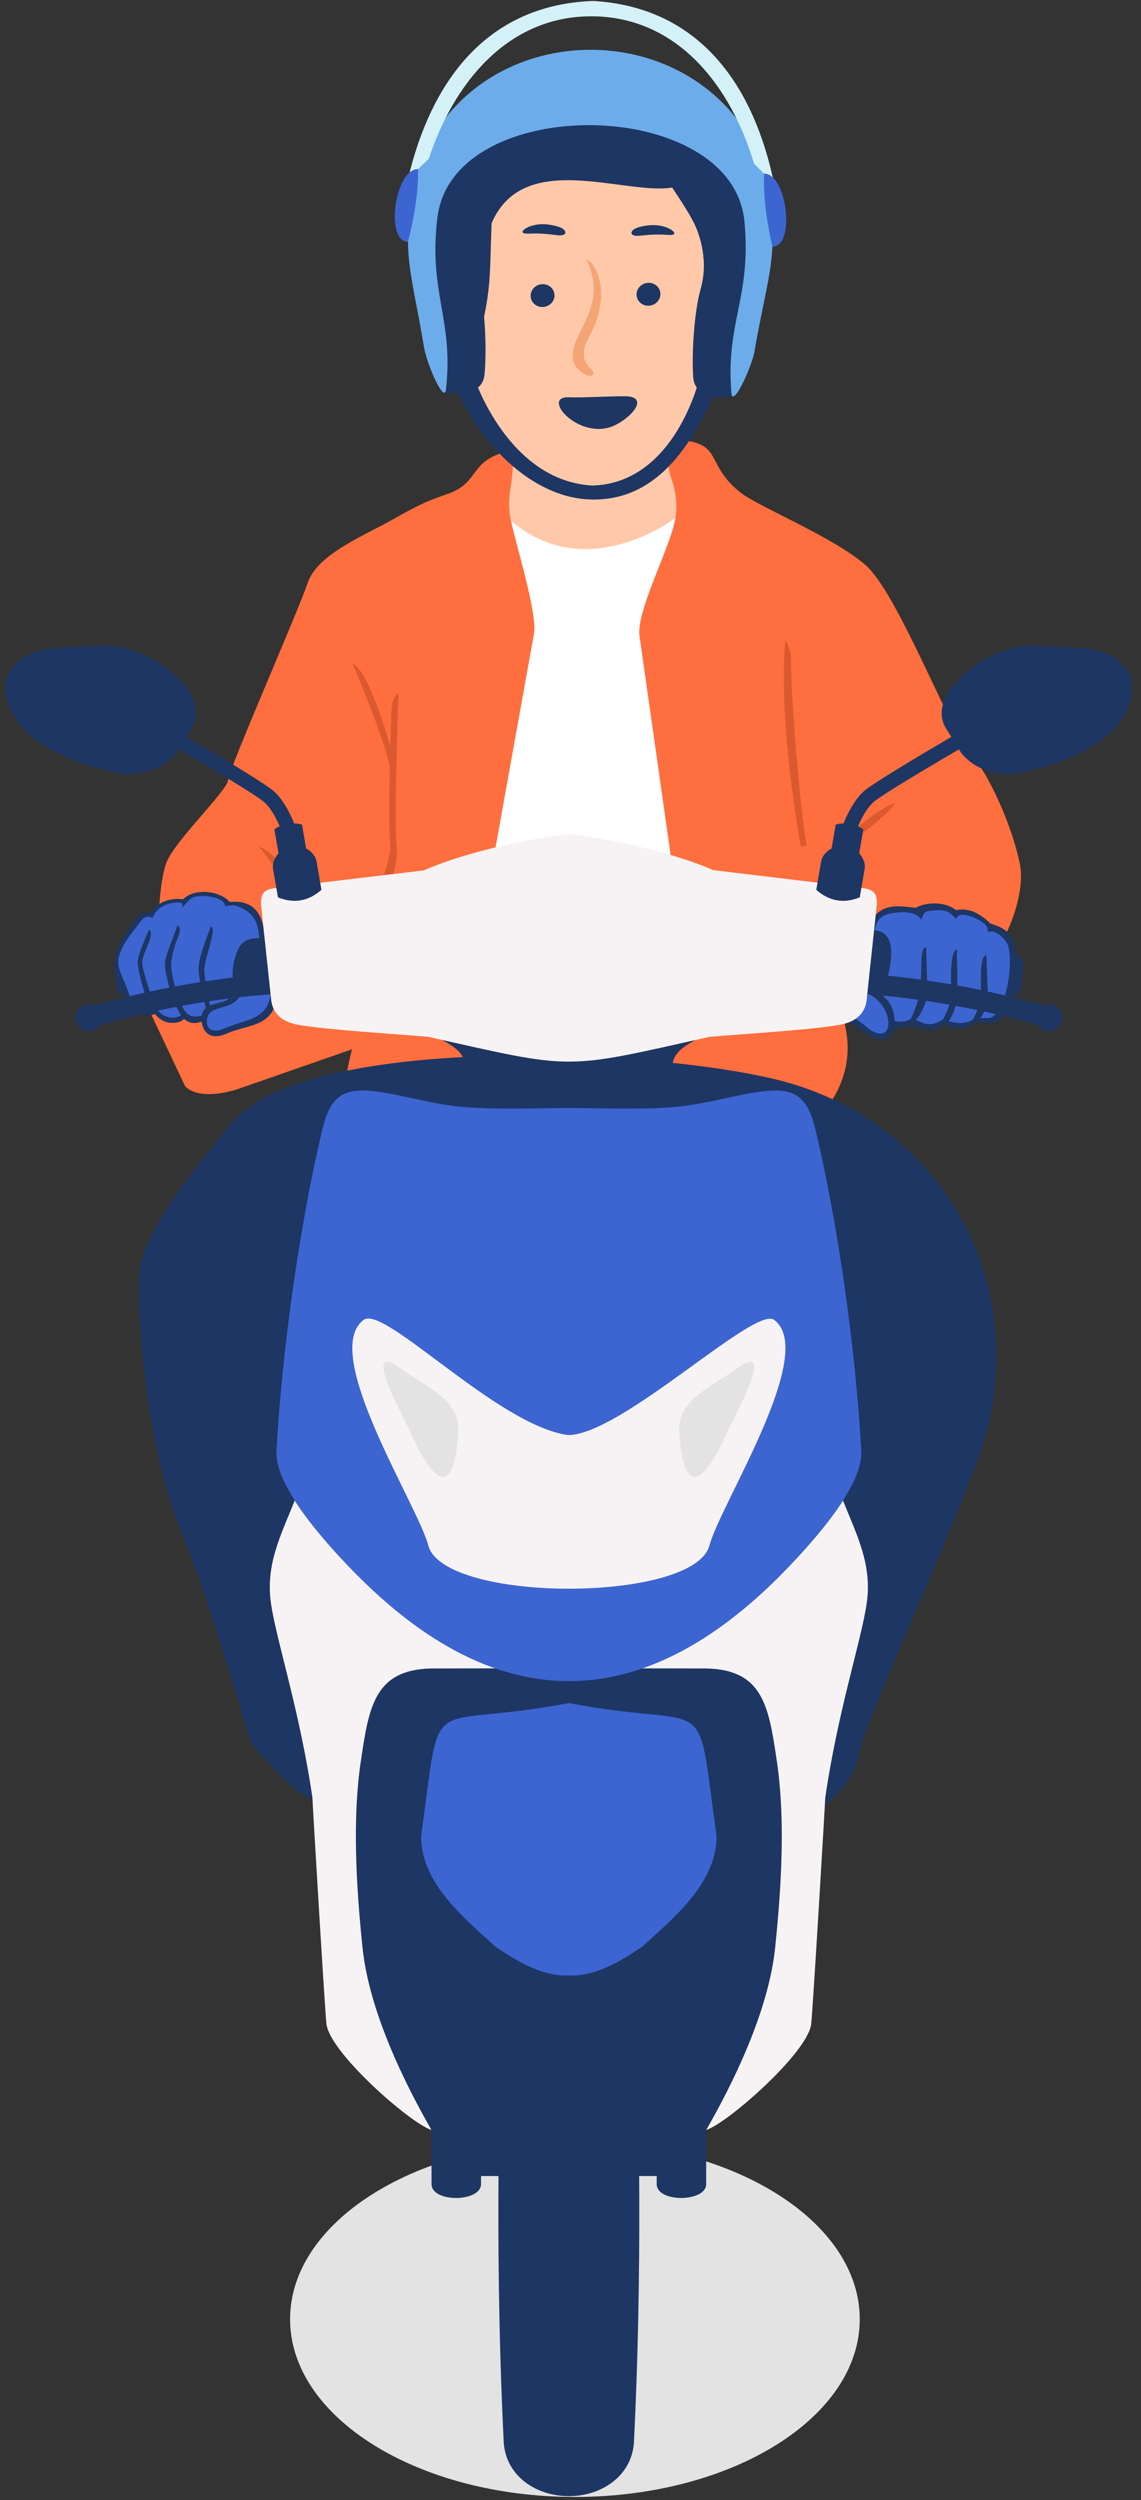
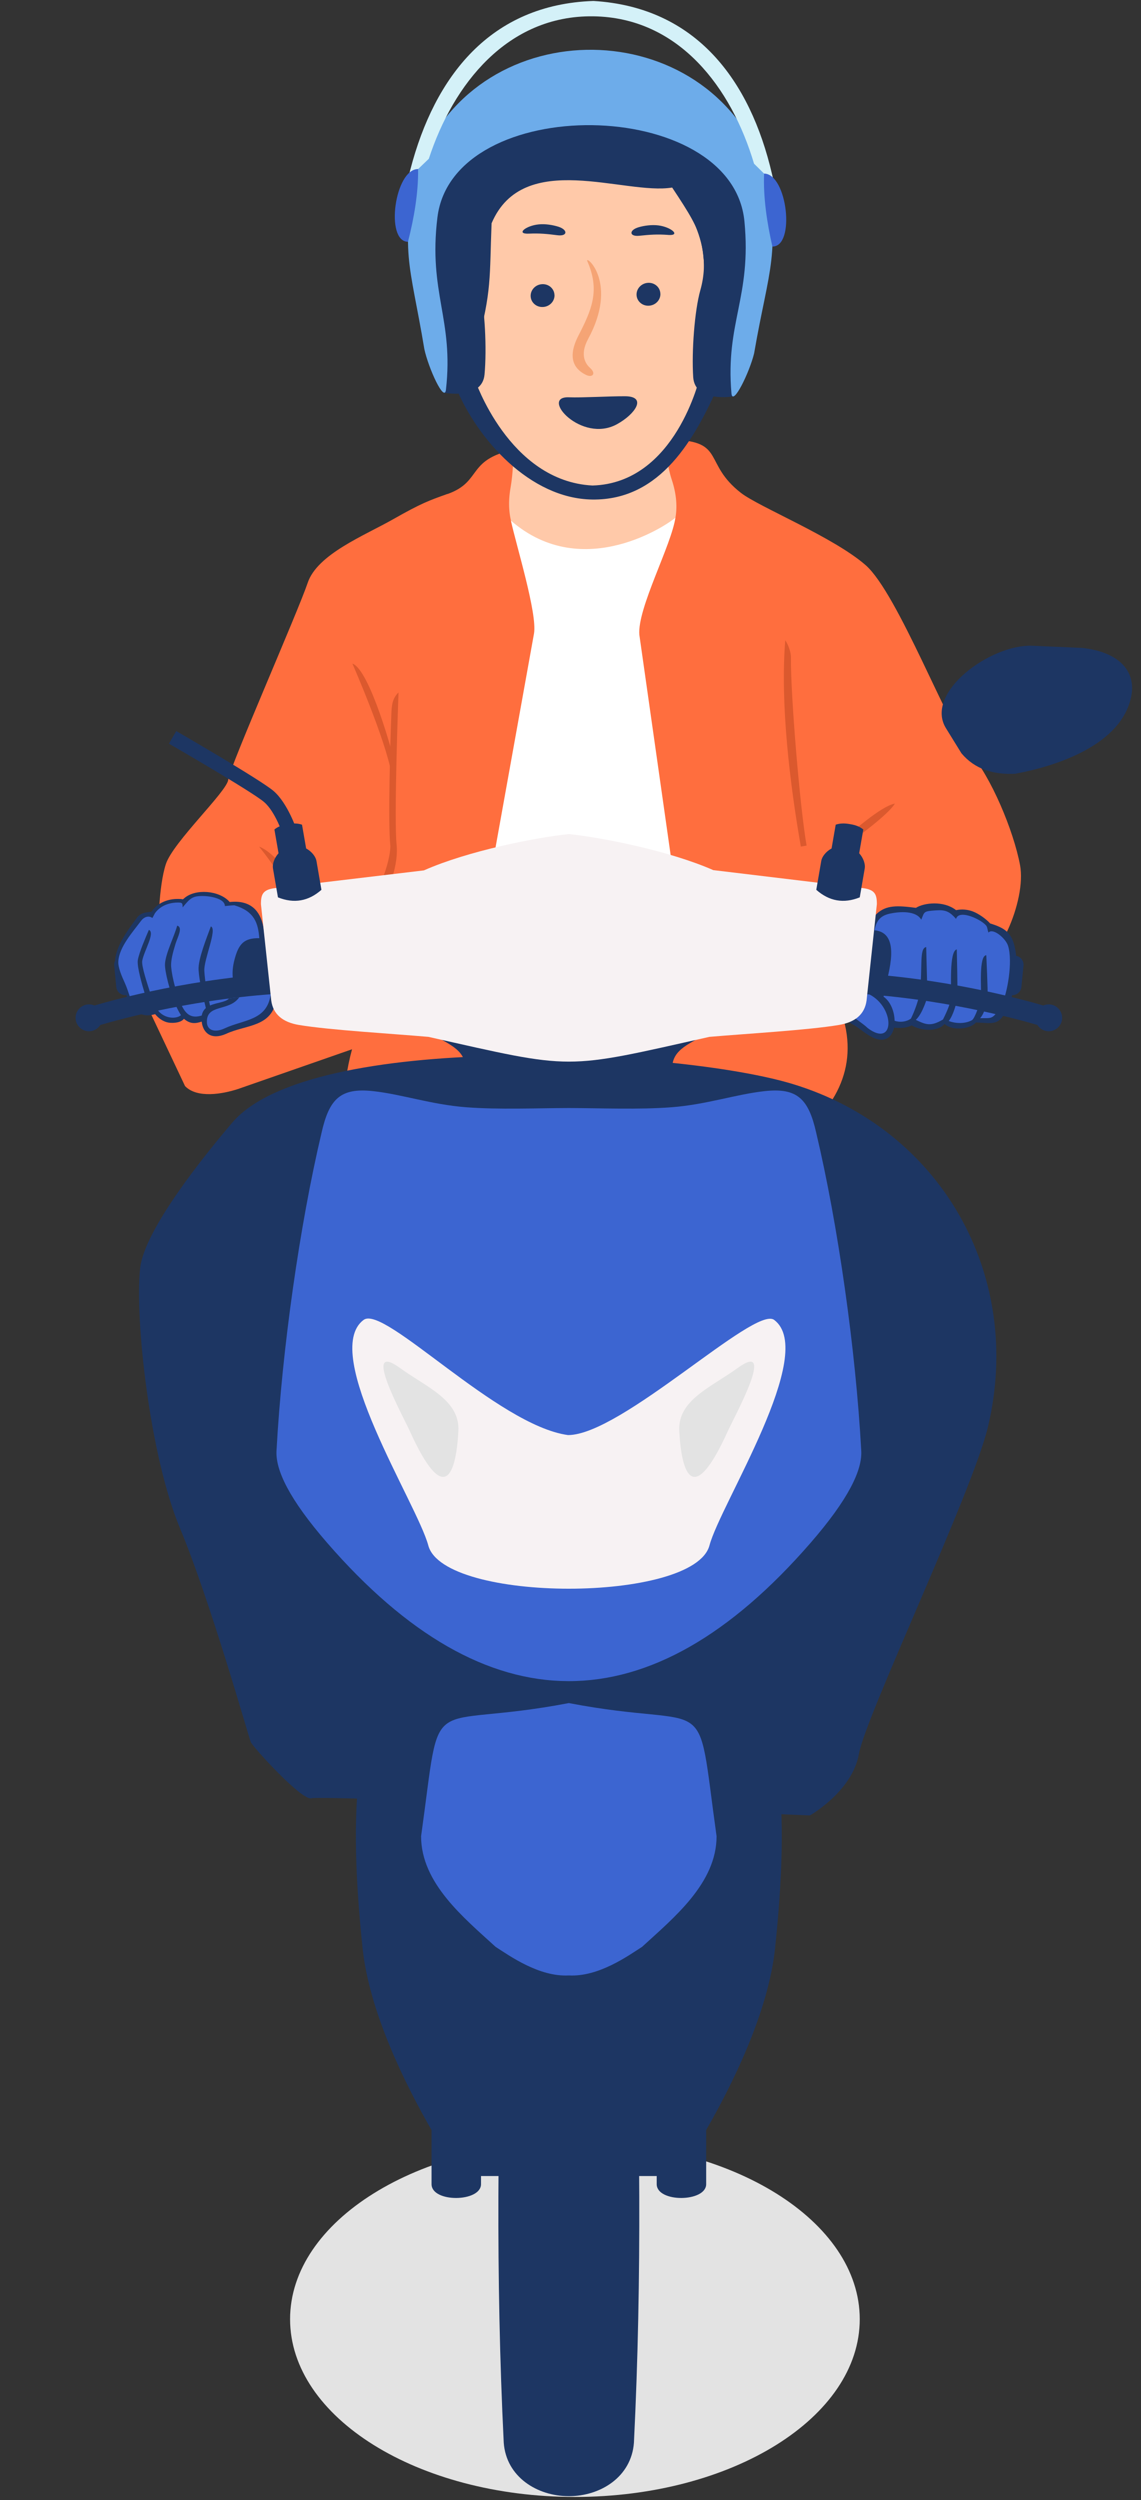
<svg xmlns="http://www.w3.org/2000/svg" width="264" height="578" viewBox="0 0 264 578" fill="none">
  <rect x="0" y="0" width="264" height="578" fill="#333333" stroke="none" />
  <g clip-path="url(#clip0_655_4796)">
    <g style="mix-blend-mode:multiply">
      <path fill-rule="evenodd" clip-rule="evenodd" d="M133.022 495.057C169.424 495.057 198.926 513.457 198.926 536.15C198.926 558.843 169.424 577.243 133.022 577.243C96.621 577.243 67.118 558.843 67.118 536.15C67.118 513.457 96.621 495.057 133.022 495.057Z" fill="#E3E3E3" />
    </g>
    <path fill-rule="evenodd" clip-rule="evenodd" d="M103.532 114.186C99.272 115.708 97.541 116.303 90.945 120.047C84.35 123.801 73.414 128.101 71.188 134.751C68.96 141.389 53.029 177.572 52.809 180.245C52.59 182.918 40.051 194.66 38.376 199.76C36.701 204.861 36.512 214.983 36.76 216.978C37.016 218.959 32.333 228.876 32.823 229.939L42.815 251.082C45.619 253.981 51.513 252.916 55.092 251.75L81.455 242.568C79.013 251.586 79.122 259.617 81.395 266.82C81.315 295.524 218.381 281.504 192.984 229.963C188.341 220.54 189.626 205.678 189.626 205.678L190.953 203.351C192.423 214.072 202.668 222.628 205.403 223.073C210.072 223.821 217.526 224.792 224.146 224.4C230.766 224.008 237.533 208.108 236.017 200.018C234.5 191.929 229.255 179.515 224.39 173.97C219.524 168.426 207.726 137.15 200.283 130.648C192.841 124.147 175.616 117.206 171.417 113.932C162.656 107.099 167.899 101.993 155.668 101.655C147.534 101.434 130.705 101.844 120.273 103.68C107.578 105.9 111.931 111.219 103.547 114.206L103.532 114.186Z" fill="#FF6E3E" />
    <path fill-rule="evenodd" clip-rule="evenodd" d="M53.776 259.489C47.565 266.765 33.412 284.189 32.425 293.173C31.161 304.719 34.61 336.429 41.642 353.288C48.674 370.136 57.536 401.557 58.024 402.722C58.512 403.897 69.958 416.453 72.065 415.721C74.173 414.989 187.393 419.691 187.393 419.691C187.393 419.691 197.208 414.157 198.739 405.439C200.281 396.71 225.036 344.881 228.608 329.785C236.926 294.682 217.627 260.986 183.389 250.594C156.725 242.508 71.844 238.327 53.765 259.5L53.776 259.489Z" fill="#1D3663" />
    <path fill-rule="evenodd" clip-rule="evenodd" d="M131.614 238.36L99.106 238.549C103.22 241.233 107.69 242.364 107.69 246.945V256.583H155.527V246.945C155.527 242.364 159.997 241.233 164.111 238.549L131.603 238.36H131.614Z" fill="#1D3663" />
    <path fill-rule="evenodd" clip-rule="evenodd" d="M58.035 218.052C59.244 216.588 61.717 215.512 64.046 215.168C65.588 219.616 66.065 224.174 65.377 228.833C63.015 228.944 60.386 228.367 58.922 227.158L29.187 230.053C28.044 230.164 27.013 229.321 26.902 228.178L26.425 223.22C26.314 222.078 27.157 221.047 28.299 220.936L58.035 218.041V218.052Z" fill="#1D3663" />
-     <path fill-rule="evenodd" clip-rule="evenodd" d="M68.194 346.877C64.877 355.173 61.406 361.751 62.703 370.723C63.935 379.23 69.403 395.723 72.286 415.599C72.242 415.632 75.237 466.142 75.558 468.094C76.668 474.848 94.768 490.676 99.693 492.362L131.614 482.512V385.663C107.501 382.314 91.984 375.437 75.703 356.693C72.508 353.011 70.024 349.761 68.183 346.888L68.194 346.877Z" fill="#F7F2F3" />
    <path d="M191.211 201.55C191.8 199.183 192.345 197.151 194.193 194.779C197.027 192.504 203.738 186.388 207.064 185.772C205.355 188.492 198.326 193.493 196.021 195.315L192.088 203.468L191.21 201.539L191.211 201.55Z" fill="#DB592E" />
    <path fill-rule="evenodd" clip-rule="evenodd" d="M205.194 218.052C203.985 216.588 201.511 215.512 199.182 215.168C197.64 219.616 197.163 224.174 197.851 228.833C200.214 228.944 202.842 228.367 204.306 227.158L234.042 230.053C235.184 230.164 236.216 229.321 236.327 228.178L236.815 223.22C236.926 222.078 236.083 221.047 234.94 220.936L205.205 218.041L205.194 218.052Z" fill="#1D3663" />
-     <path fill-rule="evenodd" clip-rule="evenodd" d="M195.045 346.877C198.361 355.173 201.833 361.751 200.524 370.723C199.293 379.23 193.825 395.723 190.941 415.599C190.985 415.632 187.991 466.142 187.669 468.094C186.56 474.848 168.459 490.676 163.534 492.362L131.614 482.512V385.663C155.726 382.314 171.243 375.437 187.525 356.693C190.719 353.011 193.204 349.761 195.045 346.888V346.877Z" fill="#F7F2F3" />
    <path fill-rule="evenodd" clip-rule="evenodd" d="M131.615 385.663L163.58 385.719C176.634 386.063 177.899 394.658 179.762 407.302C181.67 420.213 180.893 435.463 179.34 450.337C177.799 465.143 169.369 482.047 163.391 492.406C151.989 494.402 141.752 495.212 131.615 495.057C121.477 495.201 111.24 494.402 99.838 492.406C93.86 482.047 85.431 465.143 83.889 450.337C82.336 435.463 81.56 420.213 83.467 407.302C85.342 394.658 86.595 386.074 99.65 385.719L131.615 385.663Z" fill="#1D3663" />
    <path fill-rule="evenodd" clip-rule="evenodd" d="M50.47 239.181C51.413 239.148 52.422 238.316 53.676 238.039C57.225 237.251 60.674 235.82 62.161 233.702C63.281 232.105 65.344 228.8 62.66 228.045C62.039 227.868 58.134 228.999 54.53 230.13C54.463 227.38 53.909 224.529 54.607 221.901C55.051 220.237 55.994 218.673 57.879 217.276L60.73 217.32C60.697 213.948 58.767 209.279 56.715 209.079C55.594 208.968 54.108 208.824 52.866 208.979V208.935C50.492 206.85 45.069 204.998 42.418 208.148C42.385 208.192 42.34 208.236 42.318 208.281L42.263 207.859C39.013 207.959 36.817 209.168 35.264 211.131C34.566 211.275 33.722 211.553 32.924 212.107C31.038 213.405 29.12 216.433 28.077 218.141C27.046 219.849 26.935 220.315 27.245 222.5C27.556 224.685 28.166 226.359 28.964 228.456C29.763 230.563 31.282 233.436 32.07 233.924C32.58 234.234 34.488 234.179 35.785 234.101C36.418 234.922 37.25 235.765 37.915 235.854C38.813 235.976 42.163 236.397 42.307 234.911C42.862 235.676 43.727 236.086 45.213 236.131C46.012 236.153 46.599 236.131 47.154 235.854C47.099 237.65 48.119 239.281 50.47 239.192V239.181Z" fill="#3C65D1" />
    <path fill-rule="evenodd" clip-rule="evenodd" d="M153.832 91.347C152.808 88.002 148.084 87.004 133.783 88.087C127.104 88.591 118.467 90.135 118.452 92.559C118.458 99.223 119.318 105.941 118.125 112.771C113.179 140.952 164.519 138.289 155.421 110.864C153.416 104.808 154.184 97.738 153.843 91.346L153.832 91.347Z" fill="#FFC9A9" />
    <path fill-rule="evenodd" clip-rule="evenodd" d="M21.866 232.448C26.569 231.062 45.302 225.893 66.886 224.895L67.085 229.587C46.068 230.563 27.8 235.598 23.22 236.951C22.665 237.828 21.7 238.404 20.591 238.404C18.872 238.404 17.485 237.007 17.485 235.299C17.485 233.591 18.883 232.193 20.591 232.193C21.046 232.193 21.467 232.293 21.855 232.46L21.866 232.448Z" fill="#1D3663" />
    <path fill-rule="evenodd" clip-rule="evenodd" d="M118.212 120.345C119.379 125.86 124.382 141.909 123.551 146.49L114.626 196.085L155.197 197.839L147.929 146.753C147.413 140.65 155.445 125.869 156.255 119.681C155.133 120.8 135.065 135.007 118.201 120.346L118.212 120.345Z" fill="white" />
    <path fill-rule="evenodd" clip-rule="evenodd" d="M200.391 215.323C202.122 215.49 203.453 215.656 204.251 216.865C206.026 219.56 204.628 226.182 203.963 230.962C203.719 230.807 203.464 230.663 203.186 230.541C202.21 230.108 202.798 229.565 201.656 229.165C199.027 228.267 195.367 228.123 195.367 228.123C195.367 228.123 193.67 230.008 194.191 232.437C194.713 234.855 197.43 236.43 197.851 236.641C198.273 236.863 201.068 237.85 202.621 239.081C204.162 240.312 205.926 240.312 206.403 237.961C206.458 237.695 206.503 237.406 206.525 237.107C208.044 237.34 209.885 236.985 211.25 236.375C213.923 237.65 215.986 237.55 218.526 235.987C220.278 237.195 224.138 237.207 225.713 235.942C227.554 236.02 229.073 236.197 230.271 235.321C232.123 233.968 233.665 231.106 234.02 228.544C234.419 225.627 235.628 220.625 234.153 217.364C232.889 214.558 231.17 213.97 228.829 214.103C227.121 212.096 223.816 210.066 221.032 210.754C216.452 208.036 213.923 210.177 212.248 210.654C206.902 209.933 204.284 209.678 202.676 211.442C201.811 212.384 203.708 214.203 200.402 215.323H200.391Z" fill="#3C65D1" />
    <path d="M224.881 235.853L224.903 235.831C225.591 235.388 226.888 231.672 226.977 230.385C227.099 228.611 226.434 220.924 228.208 220.825C228.208 220.847 228.596 229.099 228.508 230.496C228.375 231.938 227.842 234.134 226.789 235.388C229.395 235.288 229.695 235.953 231.757 232.215C233.044 229.886 234.386 222.3 233.244 218.662C232.7 216.921 229.728 214.425 228.707 215.601C228.463 214.935 228.486 214.569 228.308 214.192C227.687 212.883 221.897 209.977 221.21 212.429C219.779 210.798 218.825 210.299 216.662 210.454C213.59 210.665 213.956 210.709 213.157 212.617C211.926 210.443 208.089 210.754 206.015 211.186C204.085 211.586 202.831 212.451 202.332 215.057C208.654 215.645 205.538 225.073 204.673 228.855C204.595 229.387 204.506 229.92 204.44 230.419C206.07 231.55 206.946 233.857 206.991 235.975C208.233 236.419 209.786 236.219 210.773 235.465C211.638 233.735 212.614 231.018 212.825 229.298C213.512 223.686 212.636 219.228 214.3 218.939L214.599 230.585C214.511 230.485 213.568 234.234 211.893 235.776C214.3 236.929 215.409 237.328 218.182 235.687C218.448 235.166 219.912 232.271 220.023 230.785C220.178 228.533 219.535 219.926 221.376 219.472C221.376 219.494 221.62 229.143 221.498 230.884C221.321 231.86 220.566 234.755 219.513 236.031C221.165 236.674 223.372 236.685 224.87 235.853H224.881ZM203.674 230.008C203.741 229.598 203.807 229.165 203.874 228.733C204.65 223.686 206.802 216.344 200.092 215.723C200.813 214.015 201.512 212.539 202.876 211.242C205.027 209.212 207.645 209.312 211.926 209.878C213.756 208.702 218.326 208.136 221.21 210.41C222.552 210.122 223.883 210.255 225.092 210.709C226.411 211.197 228.175 212.451 229.096 213.482C232.467 214.503 233.965 215.634 234.73 218.673C235.861 223.154 234.73 229.487 233.277 232.692C231.214 237.284 229.983 236.552 225.813 236.364C224.57 237.916 220.311 238.404 218.548 236.707C216.928 238.615 213.124 238.338 210.95 237.051C209.83 237.65 208.288 237.728 206.858 237.573C206.381 239.791 204.739 241.244 201.778 239.769C200.214 238.981 198.705 237.606 197.641 237.018C194.08 235.199 192.195 231.273 195.034 227.879L195.666 228.4C193.193 233.48 198.262 235.277 200.802 237.695C207.002 242.342 207.168 232.97 201.157 229.886H203.331C203.453 229.92 203.575 229.964 203.697 230.019L203.674 230.008Z" fill="#1D3663" />
    <path fill-rule="evenodd" clip-rule="evenodd" d="M99.849 477.122H111.295V504.928C111.295 509.132 99.849 509.254 99.849 504.928V477.122Z" fill="#1D3663" />
    <path fill-rule="evenodd" clip-rule="evenodd" d="M151.945 477.122H163.392V504.928C163.392 509.132 151.945 509.254 151.945 504.928V477.122Z" fill="#1D3663" />
    <path fill-rule="evenodd" clip-rule="evenodd" d="M146.677 451.446L131.615 451.657L116.553 451.446C115.144 488.835 114.667 526.456 116.553 564.688C117.118 572.618 124.294 577.066 131.615 577.066C138.935 577.066 146.1 572.618 146.677 564.688C148.562 526.456 148.085 488.835 146.677 451.446Z" fill="#1D3663" />
    <path fill-rule="evenodd" clip-rule="evenodd" d="M241.373 232.448C236.671 231.062 217.938 225.893 196.354 224.895L196.154 229.587C217.172 230.563 235.44 235.598 240.02 236.951C240.575 237.828 241.54 238.404 242.649 238.404C244.368 238.404 245.755 237.007 245.755 235.299C245.755 233.591 244.357 232.193 242.649 232.193C242.194 232.193 241.773 232.293 241.385 232.46L241.373 232.448Z" fill="#1D3663" />
    <path fill-rule="evenodd" clip-rule="evenodd" d="M86.307 252.246C92.917 252.956 99.772 255.352 107.857 255.973C115.444 256.55 124.206 256.173 131.626 256.151C139.046 256.173 147.819 256.55 155.394 255.973C163.469 255.352 170.334 252.956 176.945 252.246C184.42 251.437 187.071 253.977 188.846 261.851C193.925 283.258 197.996 312.117 199.26 335.165C199.637 339.801 196.255 346.655 187.537 356.693C150.37 399.472 112.571 399.117 75.715 356.693C66.997 346.655 63.614 339.79 63.991 335.165C65.255 312.117 69.326 283.269 74.406 261.851C76.18 253.977 78.831 251.437 86.307 252.246Z" fill="#3C65D1" />
    <path fill-rule="evenodd" clip-rule="evenodd" d="M84.132 305.13C73.973 312.749 96.522 347.654 99.095 357.27C102.644 370.613 160.596 370.613 164.156 357.27C166.718 347.643 189.278 312.749 179.118 305.13C174.615 301.758 143.77 331.76 131.426 331.76C115.11 329.542 88.891 301.569 84.144 305.13H84.132Z" fill="#F7F2F3" />
    <path fill-rule="evenodd" clip-rule="evenodd" d="M131.614 456.681C124.727 457.058 117.906 452.144 114.667 450.07C107.369 443.393 97.431 435.363 97.431 424.505C102.356 389.279 97.575 400.226 131.614 393.716C165.654 400.226 160.873 389.279 165.798 424.505C165.798 435.363 155.86 443.382 148.562 450.07C145.323 452.144 138.502 457.058 131.614 456.681Z" fill="#3C65D1" />
    <path fill-rule="evenodd" clip-rule="evenodd" d="M94.891 330.994C102.71 348.164 105.494 341.254 106.059 330.828C106.448 323.663 98.739 320.735 92.55 316.254C83.478 309.677 93.16 327.19 94.891 330.983V330.994Z" fill="#E3E3E3" />
    <path fill-rule="evenodd" clip-rule="evenodd" d="M168.337 330.994C160.518 348.164 157.734 341.254 157.168 330.828C156.78 323.663 164.489 320.735 170.678 316.254C179.75 309.677 170.068 327.19 168.337 330.983V330.994Z" fill="#E3E3E3" />
    <path fill-rule="evenodd" clip-rule="evenodd" d="M107.951 58.218C107.43 63.298 106.964 68.566 107.053 73.823C106.21 72.67 105.09 72.082 103.581 72.393C94.653 73.934 99.455 91.536 107.984 89.795C122.503 122.004 152.405 121.926 164.217 88.863C175.342 92.401 177.116 71.073 169.94 71.494C162.565 71.927 167.644 70.718 165.637 56.976C164.617 49.955 165.581 40.461 161.156 36.302C155.766 31.222 144.331 32.154 136.212 30.878C121.571 33.817 109.537 42.546 107.951 58.218Z" fill="#FFC9A9" />
    <path fill-rule="evenodd" clip-rule="evenodd" d="M136.073 78.371C134.01 82.175 135.618 84.238 136.517 85.048C138.036 86.401 137.049 87.366 135.63 86.689C133.478 85.658 130.882 83.351 133.799 77.661C136.872 71.672 138.924 67.191 135.851 60.292C135.585 59.005 143.105 65.416 136.073 78.371Z" fill="#F5A475" />
    <path fill-rule="evenodd" clip-rule="evenodd" d="M154.534 54.314C157.673 54.547 155.311 52.484 152.327 52.107C150.785 51.918 149.055 52.151 147.746 52.539C145.473 53.216 145.572 54.758 147.946 54.502C150.375 54.247 152.072 54.125 154.523 54.303L154.534 54.314Z" fill="#1D3663" />
    <path fill-rule="evenodd" clip-rule="evenodd" d="M152.804 67.901C152.849 69.365 151.651 70.607 150.12 70.673C148.601 70.751 147.325 69.62 147.281 68.167C147.237 66.703 148.434 65.46 149.954 65.383C151.485 65.305 152.749 66.436 152.793 67.889L152.804 67.901Z" fill="#1D3663" />
    <path fill-rule="evenodd" clip-rule="evenodd" d="M128.303 68.2C128.348 69.664 127.15 70.906 125.619 70.973C124.1 71.051 122.824 69.93 122.78 68.466C122.736 67.002 123.933 65.76 125.453 65.694C126.972 65.616 128.248 66.747 128.292 68.2H128.303Z" fill="#1D3663" />
    <path d="M131.62 91.847C134.703 91.969 140.693 91.591 144.608 91.603C149.81 91.625 147.004 95.728 142.778 98.058C134.526 102.616 124.777 91.591 131.62 91.847Z" fill="#1D3663" />
    <path fill-rule="evenodd" clip-rule="evenodd" d="M122.381 54.014C119.242 54.158 121.649 52.162 124.644 51.874C126.185 51.718 127.905 52.007 129.213 52.417C131.465 53.149 131.321 54.691 128.958 54.38C126.54 54.07 124.843 53.903 122.392 54.014H122.381Z" fill="#1D3663" />
    <path fill-rule="evenodd" clip-rule="evenodd" d="M108.749 34.216L106.531 39.851C102.172 47.038 100.542 64.085 104.867 72.348C106.62 73.468 108.672 74.323 110.313 79.935C113.818 67.446 113.252 63.897 113.741 51.619C121.094 34.349 144.53 45.186 155.521 43.356C163.574 55.478 162.587 54.946 163.385 71.605C163.429 72.437 163.862 77.972 163.862 77.972C164.949 75.01 166.99 72.404 169.951 71.572C171.504 68.089 172.68 51.197 168.11 39.174C157.773 11.956 111.755 19.088 108.761 34.227L108.749 34.216Z" fill="#1D3663" />
    <path fill-rule="evenodd" clip-rule="evenodd" d="M102.727 90.782C102.727 90.782 111.567 92.523 112.11 86.578C112.654 80.633 112.199 71.184 110.968 66.381C109.748 61.578 109.193 59.593 110.147 57.741C111.101 55.889 117.346 42.435 115.992 38.797C114.639 35.159 105.068 35.503 98.568 41.958C92.069 48.402 97.559 65.749 98.202 69.952C98.845 74.156 102.716 90.782 102.716 90.782H102.727Z" fill="#1D3663" />
    <path fill-rule="evenodd" clip-rule="evenodd" d="M169.663 91.647C169.663 91.647 160.779 93.155 160.391 87.199C160.003 81.243 160.701 71.805 162.054 67.035C165.859 53.537 154.978 46.217 157.751 39.329C159.193 35.736 168.754 36.324 175.087 42.934C181.42 49.544 175.475 66.736 174.721 70.928C173.966 75.121 169.663 91.636 169.663 91.636V91.647Z" fill="#1D3663" />
    <path fill-rule="evenodd" clip-rule="evenodd" d="M96.993 38.01C92.235 57.896 94.875 60.725 98.18 80.689C99.134 85.125 102.827 93.211 103.182 90.094C105.034 73.746 99.078 67.767 101.208 50.266C104.757 21.251 169.452 22.094 172.247 51.186C173.922 68.733 167.822 74.544 169.242 90.948C169.519 94.076 173.423 86.09 174.488 81.676C177.904 61.845 180.888 58.44 176.773 39.041C163.796 2.85 110.902 2.163 96.982 38.01H96.993Z" fill="#6DACEA" />
    <path fill-rule="evenodd" clip-rule="evenodd" d="M94.952 39.174C100.587 17.568 113.508 1.053 137.266 0.222H137.299H137.332C161.056 1.663 173.556 18.511 178.625 40.25L179.135 42.446L174.466 37.843C169.264 20.33 157.13 4.037 137.255 3.771C117.434 3.516 104.857 19.443 99.222 36.701L94.387 41.348L94.952 39.174Z" fill="#D4F1F8" />
    <path fill-rule="evenodd" clip-rule="evenodd" d="M161.954 87.055C161.921 87.122 156.387 111.711 137.077 112.243C117.689 111.223 109.825 87.632 109.803 87.565L105.489 89.551C110.38 101.463 122.603 115.294 137.043 115.482C153.026 115.693 160.834 101.174 166.225 89.151L161.954 87.055Z" fill="#1D3663" />
    <path fill-rule="evenodd" clip-rule="evenodd" d="M94.397 55.9C95.795 50.454 96.815 44.553 96.737 39.086C91.358 39.019 89.018 55.833 94.397 55.9Z" fill="#3C65D1" />
    <path fill-rule="evenodd" clip-rule="evenodd" d="M178.713 56.998C177.46 51.519 176.572 45.585 176.794 40.128C182.174 40.195 184.092 57.065 178.713 56.998Z" fill="#3C65D1" />
    <path d="M91.628 177.768L90.626 179.058C89.189 170.842 81.556 153.464 81.535 153.411C85.493 154.734 91.043 174.425 91.628 177.768Z" fill="#DB592E" />
    <path d="M92.213 160.067C92.205 160.147 91.108 189.603 91.784 195.463C92.254 201.439 88.777 207.305 89.059 207.571L87.004 208.888L86.106 209.157C85.718 209.068 90.17 201.173 90.324 195.617C89.73 190.418 90.325 170.835 90.549 165.098C90.621 163.194 90.735 161.463 92.215 160.078L92.213 160.067Z" fill="#DB592E" />
    <path d="M185.296 195.727C182.751 181.174 180.498 162.562 181.69 148.009C182.39 149.046 183.016 150.761 183.004 151.979C182.927 161 185.121 186.874 186.627 195.483L185.305 195.714L185.296 195.727Z" fill="#DB592E" />
    <path d="M71.18 210.809L68.993 211.363C68.494 206.261 59.974 195.752 59.947 195.722C64.292 197.302 70.783 206.655 71.18 210.809Z" fill="#DB592E" />
    <path fill-rule="evenodd" clip-rule="evenodd" d="M106.593 493.604H116.597V503.054H106.593V493.604Z" fill="#1D3663" />
    <path fill-rule="evenodd" clip-rule="evenodd" d="M144.28 493.604H154.285V503.054H144.28V493.604Z" fill="#1D3663" />
    <path d="M35.22 212.196C34.344 211.586 33.268 212.007 32.614 212.906C30.706 215.468 27.567 218.939 27.379 222.244C27.29 223.686 28.155 225.627 28.909 227.302C30.617 231.14 30.085 233.968 35.22 233.724H35.309C34.621 232.692 33.989 231.317 33.446 229.52C32.98 227.979 31.616 223.398 31.893 221.912C32.237 220.059 33.679 216.788 34.444 214.969C35.963 215.612 33.357 219.738 32.913 222.089C32.68 223.342 34.211 227.768 34.621 229.11C35.242 231.151 35.764 232.582 36.551 233.591C38.137 235.621 40.899 235.576 41.875 234.678C41.465 234.068 41.099 233.358 40.766 232.615C39.235 229.199 38.104 224.463 38.171 222.888C38.27 220.503 40.278 216.588 40.999 213.993C42.396 214.381 41.088 216.654 40.622 218.152C39.901 220.481 39.635 221.768 39.59 222.888C39.524 224.385 40.433 228.866 41.908 232.171C42.973 234.556 44.293 235.51 46.678 234.766C46.811 234.001 47.166 233.458 47.631 233.047C47.01 230.419 46.09 226.847 45.946 224.196C45.812 221.712 47.875 216.688 48.785 214.17C50.36 214.736 47.132 221.801 47.276 224.441C47.41 226.936 48.008 229.953 48.596 232.46C50.182 231.739 52.257 231.716 52.977 230.829L55.373 230.541C53 233.946 47.654 232.005 47.875 236.408C47.953 238.094 49.595 238.859 52.024 237.717C56.327 235.698 61.773 235.998 62.616 229.942L63.969 230.862C63.037 237.562 56.904 236.841 52.29 239.014C48.73 240.567 47.044 238.604 46.711 236.497C46.689 236.386 46.678 236.286 46.666 236.175C45.202 236.663 44.005 236.763 42.552 235.521C41.831 236.552 39.579 236.608 38.592 236.319C37.638 236.042 36.718 235.454 35.886 234.445C30.861 235.975 29.708 230.951 28.222 227.624C27.434 225.86 26.525 223.83 26.613 222.189C26.813 218.662 29.597 214.991 31.627 212.251C32.558 210.876 34.011 210.954 35.065 210.754C36.817 208.203 39.668 207.793 41.21 207.815C41.498 207.815 42.008 207.826 42.285 207.937C42.352 207.892 42.419 207.837 42.485 207.781C45.069 205.319 50.815 205.829 53.144 208.525C53.521 208.48 53.887 208.469 54.231 208.458C58.501 208.414 60.531 211.076 61.063 215.057C61.185 215.956 61.207 216.832 61.218 217.741H60.786C58.068 218.218 56.416 218.695 55.085 222C54.231 225.206 56.105 227.047 55.761 230.363L54.375 230.485C53.998 226.614 53.377 225.161 54.275 221.779C55.218 218.229 56.438 216.832 59.998 216.887C59.721 213.427 58.9 210.676 54.242 209.29C53.82 209.29 52.523 209.401 52.035 209.467C52.035 207.327 46.766 206.772 45.014 207.349C43.927 207.704 43.361 208.469 42.252 209.767C42.252 208.769 42.163 208.658 41.221 208.647C39.879 208.635 37.405 208.979 35.864 211.098L35.287 212.185L35.22 212.196Z" fill="#1D3663" />
    <path fill-rule="evenodd" clip-rule="evenodd" d="M198.961 205.23L165.099 201.16V201.182C154.806 196.646 139.167 193.607 131.625 192.819C124.061 193.607 108.378 196.657 98.085 201.215L64.29 205.241C60.841 205.519 60.375 206.628 60.375 209.024L62.76 231.317C63.203 234.511 65.421 236.319 69.159 236.951C76.291 238.138 90.632 238.959 99.128 239.702C133.134 247.333 130.128 247.333 164.134 239.702C172.63 238.97 186.982 238.149 194.103 236.951C197.84 236.33 200.059 234.511 200.502 231.317L202.887 209.024C202.887 206.639 202.421 205.519 198.972 205.241L198.961 205.23Z" fill="#F7F2F3" />
-     <path fill-rule="evenodd" clip-rule="evenodd" d="M24.361 149.286C20.523 149.452 16.674 149.619 12.826 149.785C4.097 150.75 0.415 155.309 1.457 160.843C3.598 172.145 18.604 177.081 28.331 178.878C33.334 179.11 37.637 177.879 40.776 174.142L44.347 168.363C49.427 160.144 34.032 148.876 24.35 149.286H24.361Z" fill="#1D3663" />
    <path fill-rule="evenodd" clip-rule="evenodd" d="M63.492 191.766C64.235 191.133 65.266 190.723 66.564 190.523C67.862 190.279 68.96 190.324 69.88 190.656L70.834 196.147C72.165 196.868 73.053 198.077 73.219 199.019L74.373 205.707C71.378 208.347 68.028 208.946 64.313 207.449L63.159 200.761C62.993 199.818 63.425 198.387 64.446 197.256L63.492 191.766Z" fill="#1D3663" />
    <path fill-rule="evenodd" clip-rule="evenodd" d="M40.777 169.006C40.777 169.006 60.164 180.197 63.281 182.848C66.619 185.699 68.694 191.999 68.694 192.021L65.499 193.063C65.499 193.063 63.725 187.64 61.096 185.41C58.257 182.981 39.146 171.946 39.091 171.923L40.777 169.017V169.006Z" fill="#1D3663" />
    <path fill-rule="evenodd" clip-rule="evenodd" d="M238.867 149.286C242.715 149.452 246.553 149.619 250.402 149.785C259.131 150.75 262.813 155.309 261.77 160.843C259.63 172.145 244.623 177.081 234.896 178.878C229.894 179.11 225.59 177.879 222.452 174.142L218.88 168.363C213.8 160.144 229.195 148.876 238.878 149.286H238.867Z" fill="#1D3663" />
    <path fill-rule="evenodd" clip-rule="evenodd" d="M199.748 191.766C199.005 191.133 197.974 190.723 196.676 190.523C195.378 190.279 194.28 190.324 193.36 190.656L192.406 196.147C191.075 196.868 190.176 198.077 190.021 199.019L188.868 205.707C191.862 208.347 195.212 208.946 198.927 207.449L200.081 200.761C200.247 199.818 199.815 198.387 198.794 197.256L199.748 191.766Z" fill="#1D3663" />
-     <path fill-rule="evenodd" clip-rule="evenodd" d="M222.463 169.006C222.463 169.006 203.075 180.197 199.958 182.848C196.62 185.699 194.546 191.999 194.546 192.021L197.74 193.063C197.74 193.063 199.515 187.64 202.143 185.41C204.983 182.981 224.093 171.946 224.149 171.923L222.463 169.017V169.006Z" fill="#1D3663" />
  </g>
  <defs>
    <clipPath id="clip0_655_4796">
      <rect width="264" height="577.5" fill="white" />
    </clipPath>
  </defs>
</svg>